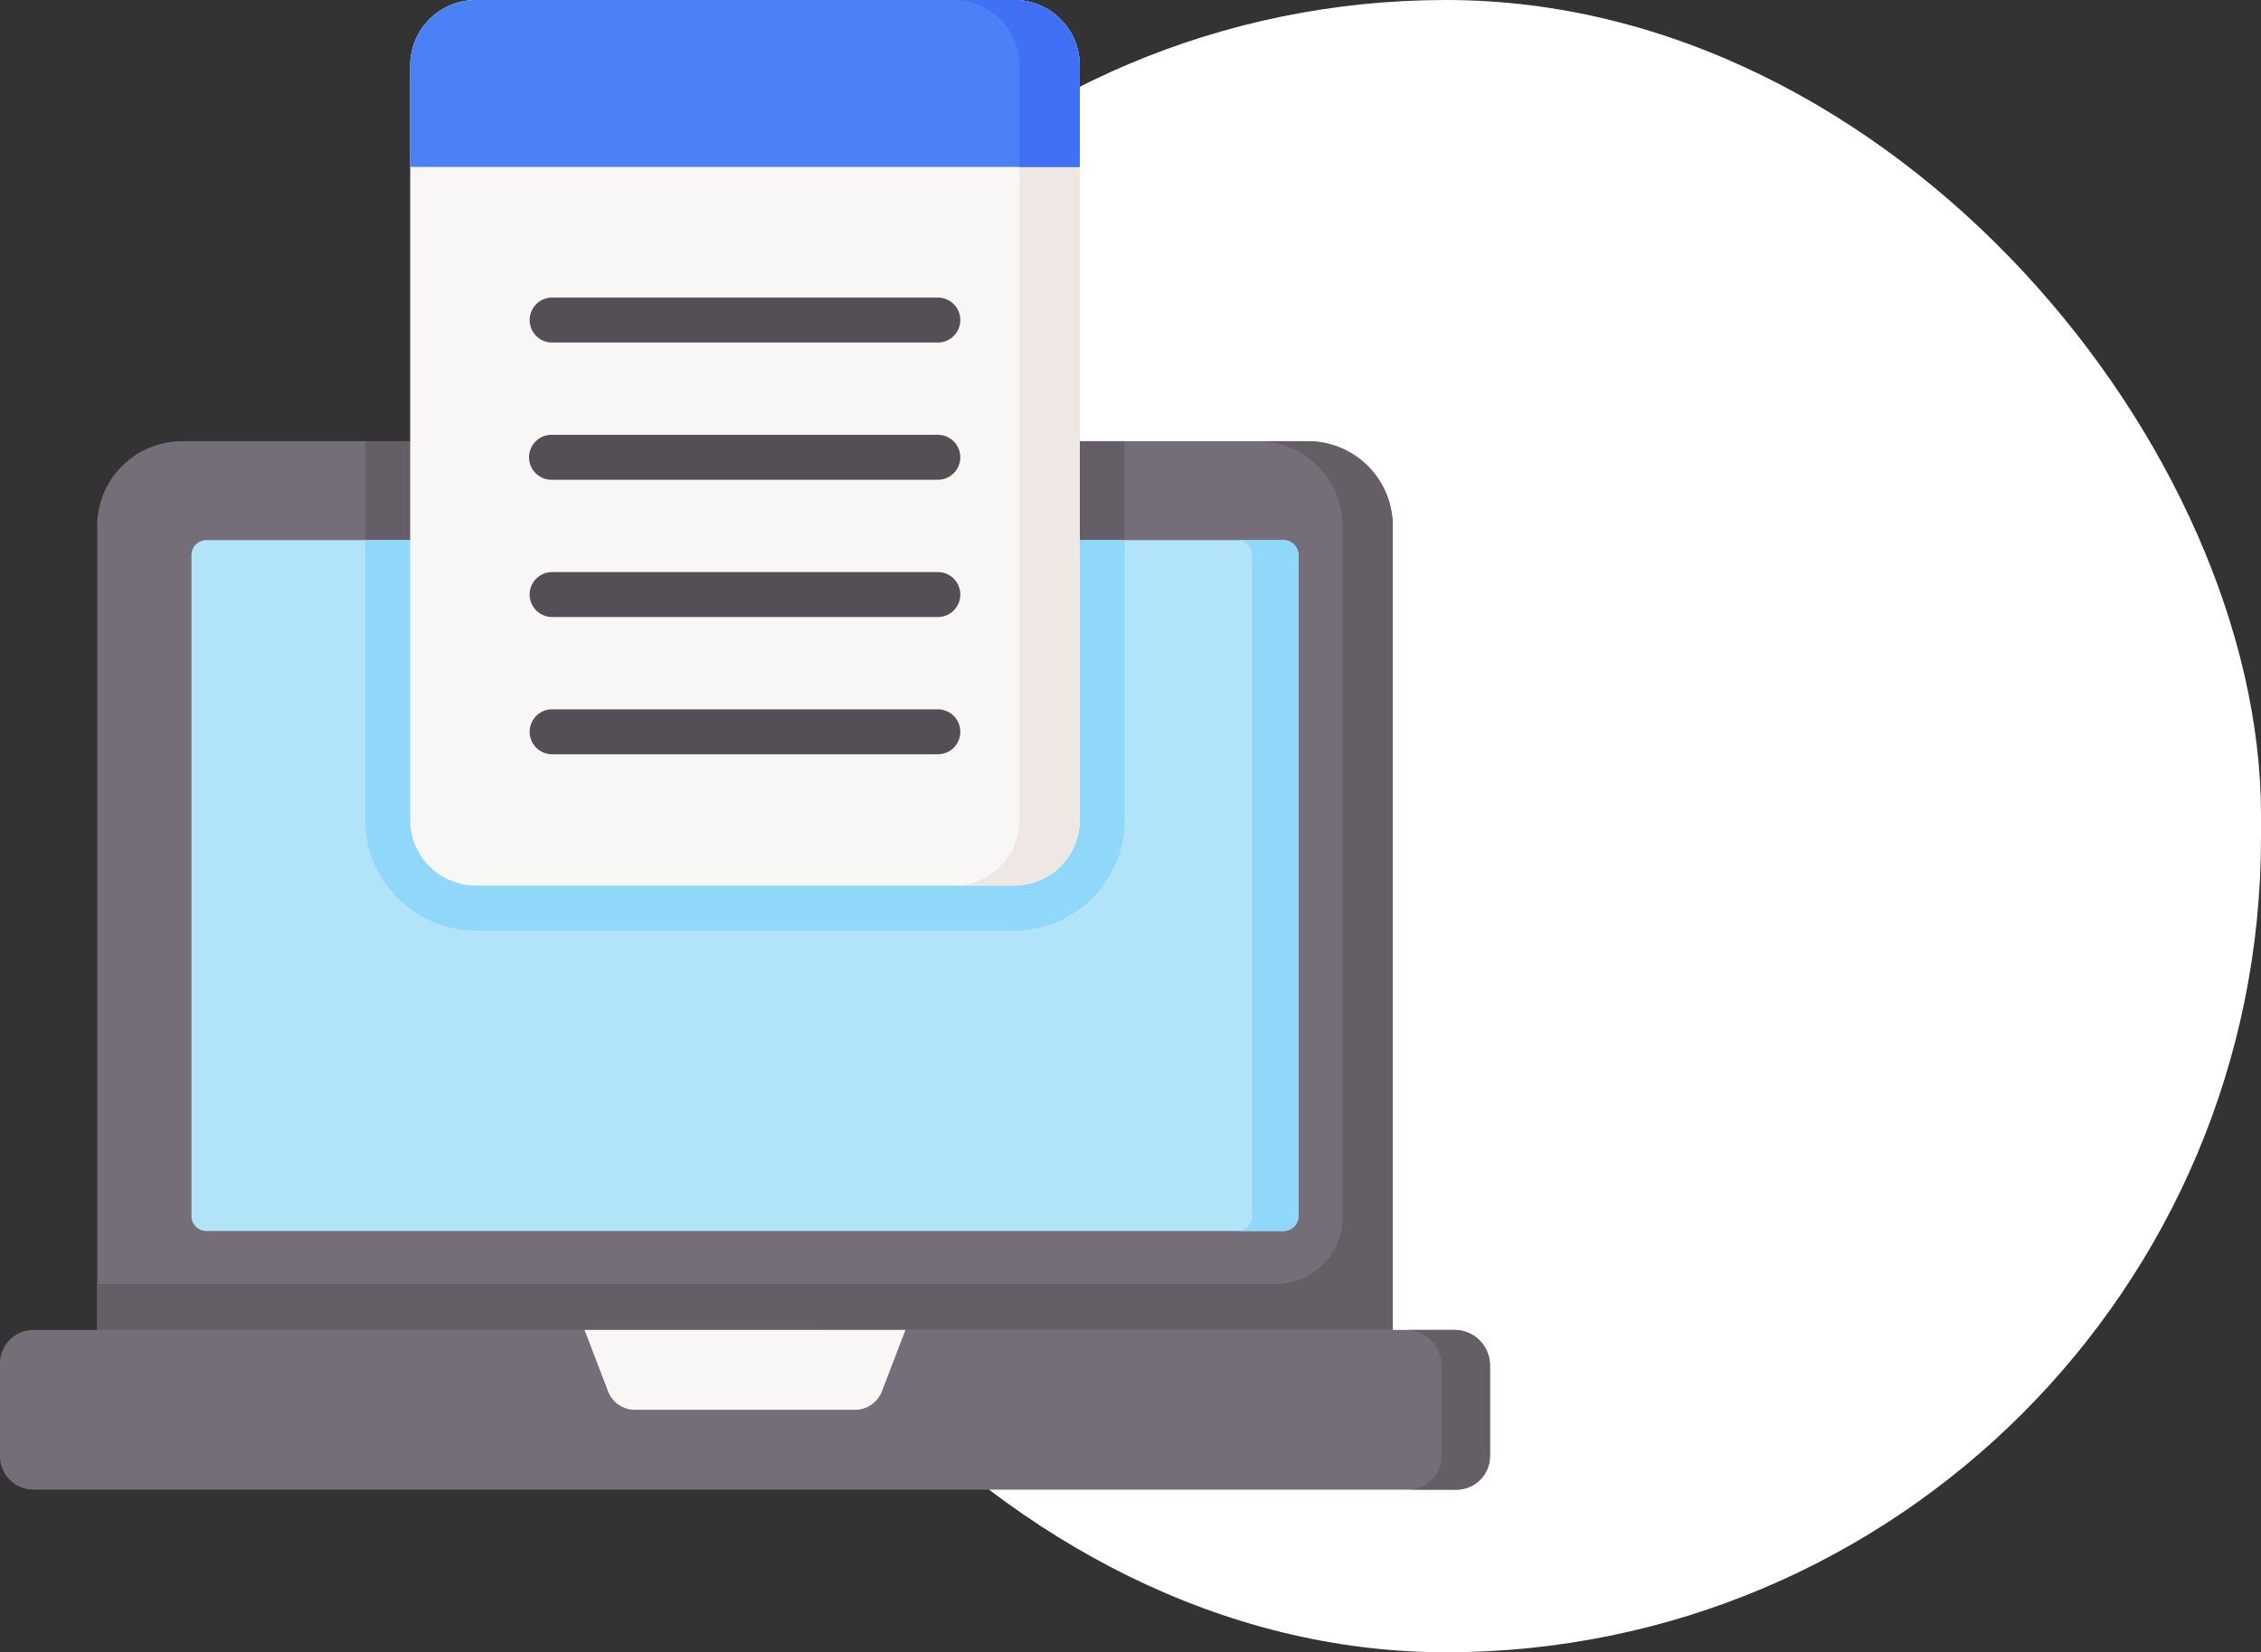
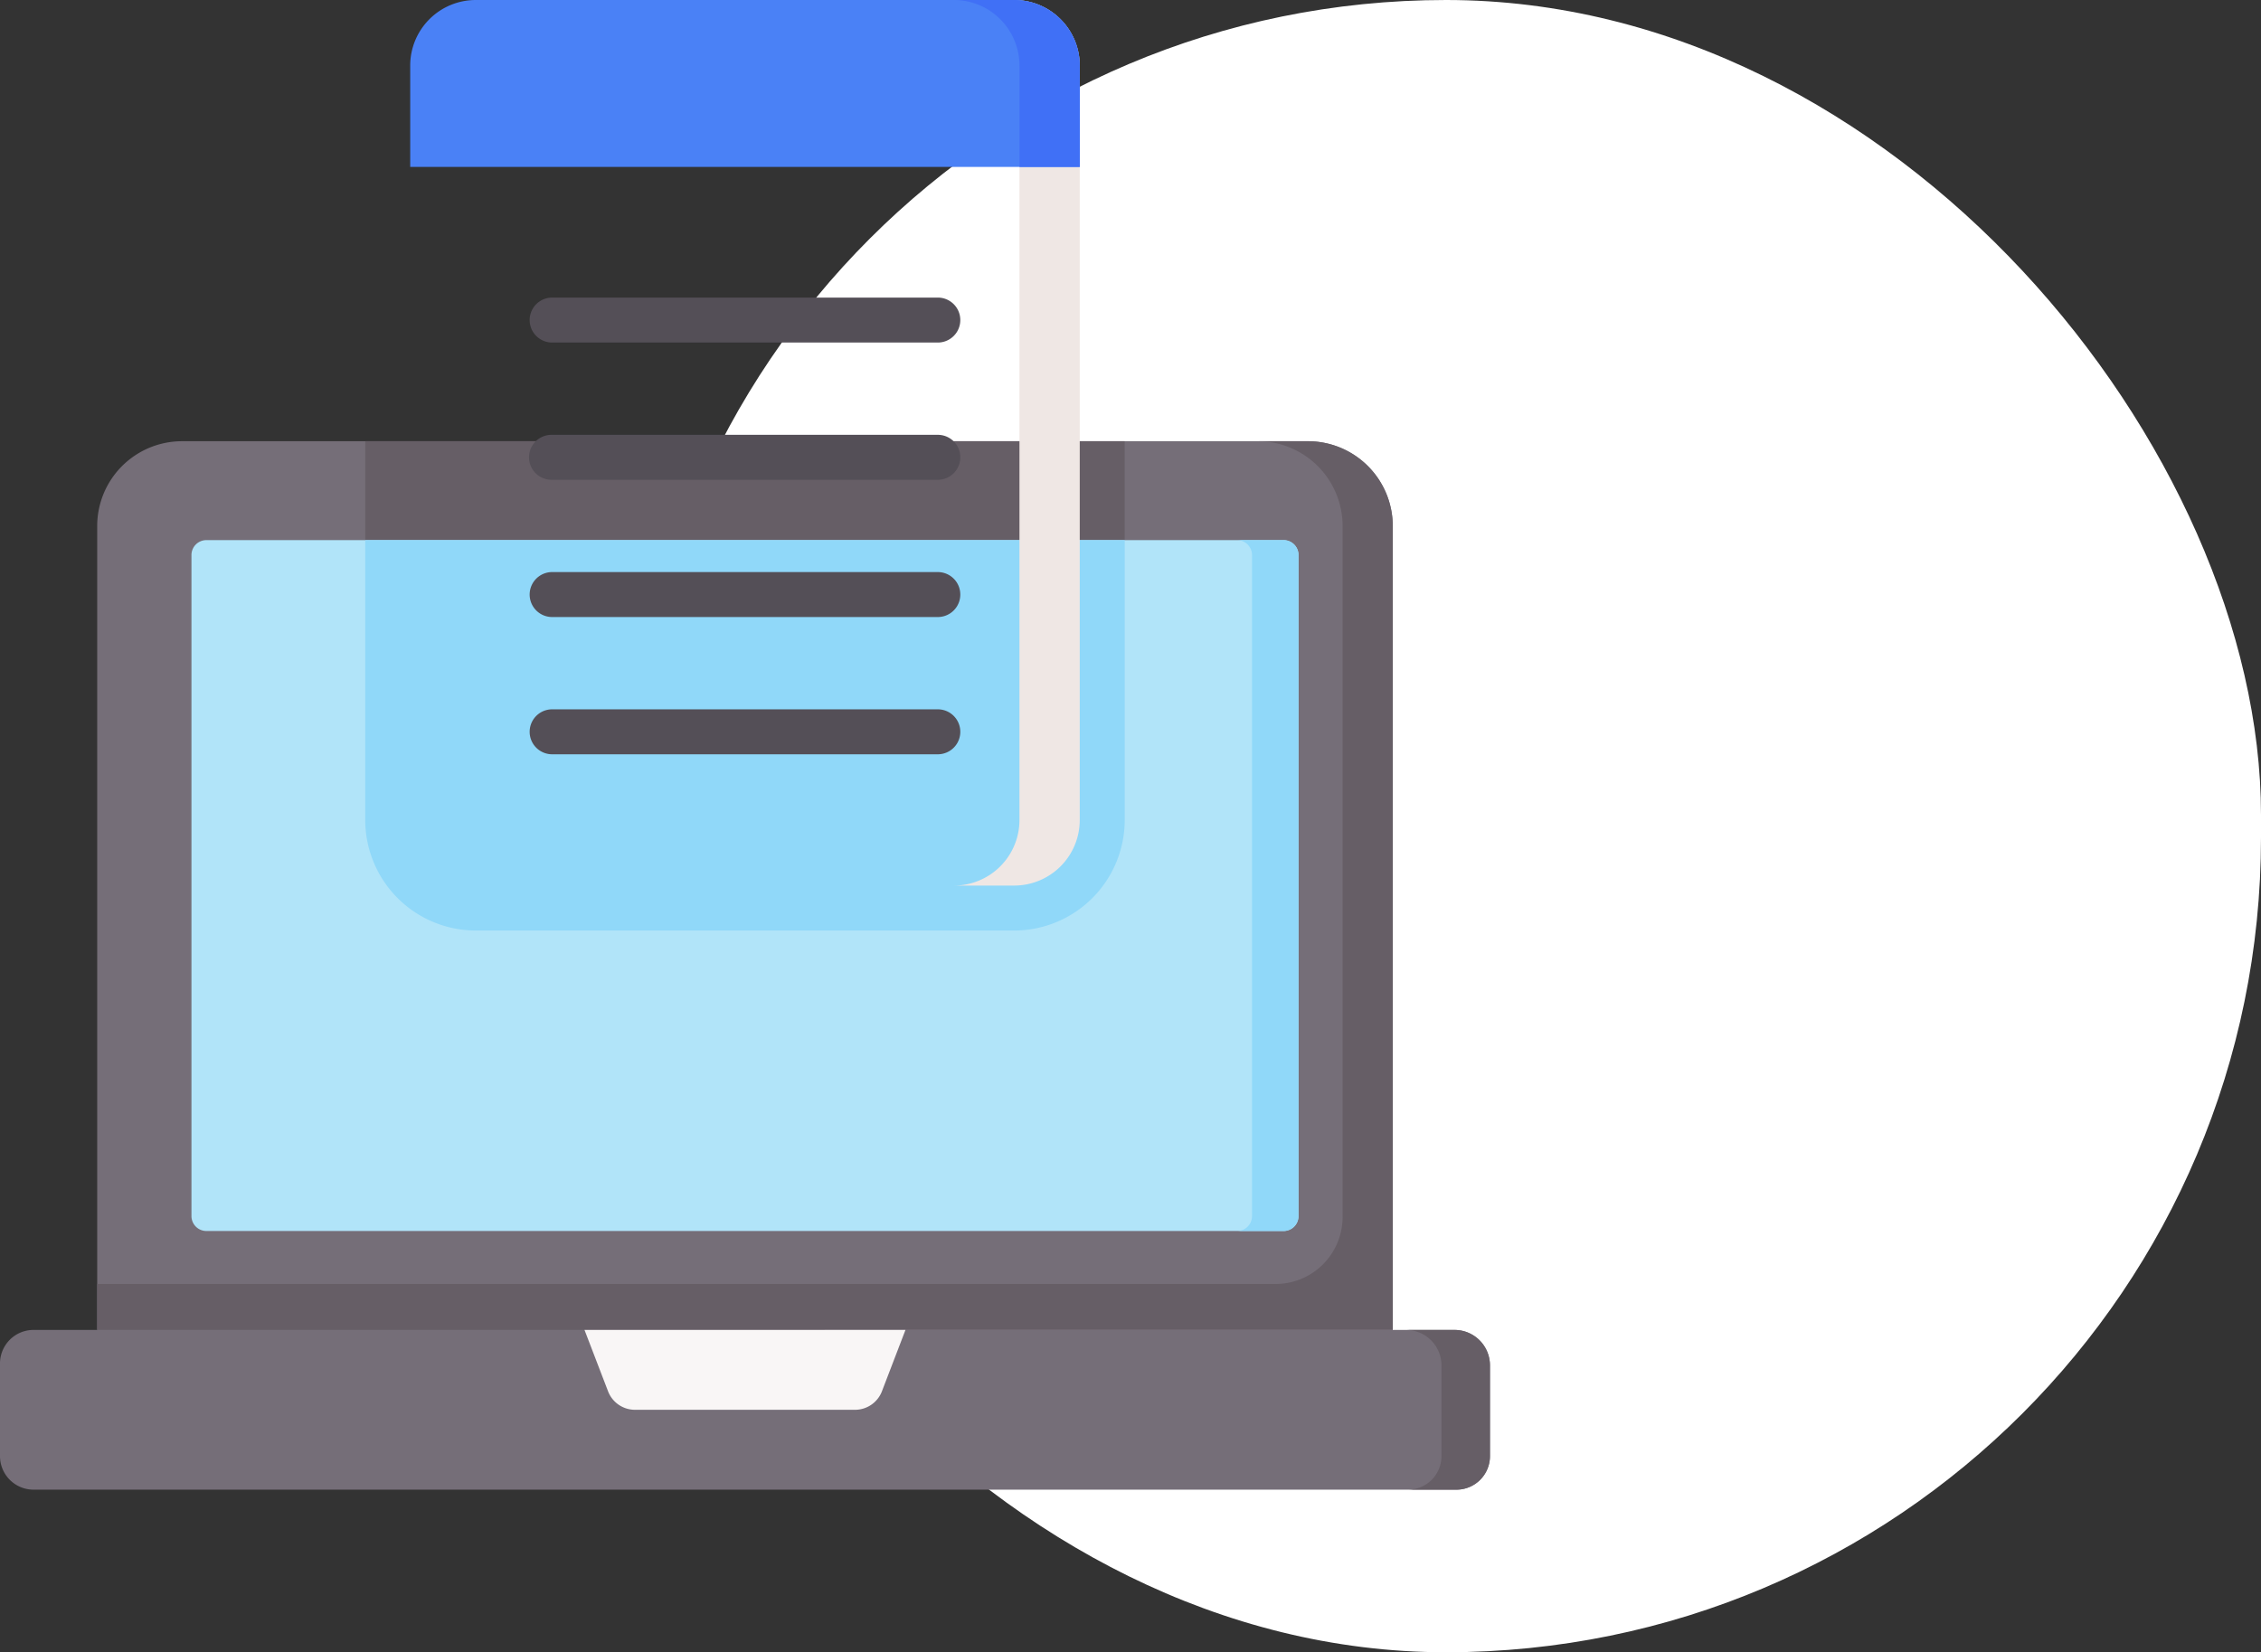
<svg xmlns="http://www.w3.org/2000/svg" width="524" height="383" viewBox="0 0 524 383">
  <rect x="0" y="0" width="524" height="383" fill="#333333" stroke="none" />
  <g id="Group_263" data-name="Group 263" transform="translate(-1076 -2020.784)">
    <rect id="Rectangle_1043" data-name="Rectangle 1043" width="377.75" height="383" rx="188.875" transform="translate(1222.25 2020.784)" fill="#fff" />
    <g id="document" transform="translate(1076 2020.784)">
      <path id="Path_574" data-name="Path 574" d="M333.656,357.653H33.4V171.315a19.666,19.666,0,0,1,19.666-19.666H313.988a19.666,19.666,0,0,1,19.666,19.666V357.653Z" transform="translate(-10.874 -49.373)" fill="#756e78" />
      <path id="Path_575" data-name="Path 575" d="M151.125,265.072H275.907a25.644,25.644,0,0,0,25.615-25.616V151.649H125.509v87.807A25.645,25.645,0,0,0,151.125,265.072Z" transform="translate(-40.862 -49.373)" fill="#665e66" />
      <path id="Path_576" data-name="Path 576" d="M313.989,151.649H302.363a19.666,19.666,0,0,1,19.666,19.666V331.47a15.535,15.535,0,0,1-15.535,15.535H33.4v10.647H333.656V171.315a19.667,19.667,0,0,0-19.666-19.666Z" transform="translate(-10.874 -49.373)" fill="#665e66" />
      <path id="Path_577" data-name="Path 577" d="M65.794,342.334V189.1a3.459,3.459,0,0,1,3.459-3.459H318.9a3.459,3.459,0,0,1,3.459,3.459v153.23a3.459,3.459,0,0,1-3.459,3.459H69.253a3.46,3.46,0,0,1-3.459-3.459Z" transform="translate(-21.421 -60.441)" fill="#b1e4f9" />
      <path id="Path_578" data-name="Path 578" d="M435.875,185.645H425.1a3.459,3.459,0,0,1,3.459,3.459v153.23a3.459,3.459,0,0,1-3.459,3.459h10.777a3.459,3.459,0,0,0,3.459-3.459V189.1a3.459,3.459,0,0,0-3.459-3.459Z" transform="translate(-138.4 -60.441)" fill="#90d8f9" />
      <path id="Path_579" data-name="Path 579" d="M125.509,185.645v64.879a25.644,25.644,0,0,0,25.615,25.616H275.907a25.644,25.644,0,0,0,25.615-25.616V185.645Z" transform="translate(-40.862 -60.441)" fill="#90d8f9" />
      <path id="Path_580" data-name="Path 580" d="M337.538,494.126H7.77A7.77,7.77,0,0,1,0,486.356V464.869a7.77,7.77,0,0,1,7.77-7.77H337.09a8.217,8.217,0,0,1,8.217,8.217v21.04A7.77,7.77,0,0,1,337.538,494.126Z" transform="translate(0 -148.818)" fill="#756e78" />
      <path id="Path_581" data-name="Path 581" d="M494.391,457.1H483.152a8.217,8.217,0,0,1,8.217,8.217v21.04a7.77,7.77,0,0,1-7.77,7.77h11.239a7.77,7.77,0,0,0,7.77-7.77v-21.04A8.217,8.217,0,0,0,494.391,457.1Z" transform="translate(-157.3 -148.818)" fill="#665e66" />
      <path id="Path_582" data-name="Path 582" d="M263.548,475.612h-51a6.677,6.677,0,0,1-6.234-4.287L200.853,457.1h74.386l-5.456,14.227A6.679,6.679,0,0,1,263.548,475.612Z" transform="translate(-65.392 -148.818)" fill="#f9f6f6" />
-       <path id="Path_583" data-name="Path 583" d="M280.938,205.278H156.156a15.2,15.2,0,0,1-15.194-15.194V15.194A15.194,15.194,0,0,1,156.156,0H280.938a15.2,15.2,0,0,1,15.194,15.194v174.89A15.2,15.2,0,0,1,280.938,205.278Z" transform="translate(-45.893 0)" fill="#f9f6f6" />
      <path id="Path_584" data-name="Path 584" d="M341.764,0H327.792a15.2,15.2,0,0,1,15.194,15.194v174.89a15.2,15.2,0,0,1-15.194,15.194h13.972a15.2,15.2,0,0,0,15.194-15.194V15.194A15.194,15.194,0,0,0,341.764,0Z" transform="translate(-106.72 0)" fill="#efe7e4" />
      <path id="Path_585" data-name="Path 585" d="M296.132,38.69H140.962v-23.5A15.194,15.194,0,0,1,156.156,0H280.938a15.2,15.2,0,0,1,15.194,15.194v23.5Z" transform="translate(-45.893 0)" fill="#4a81f6" />
      <path id="Path_586" data-name="Path 586" d="M341.764,0H327.792a15.2,15.2,0,0,1,15.194,15.194v23.5h13.972v-23.5A15.194,15.194,0,0,0,341.764,0Z" transform="translate(-106.72 0)" fill="#4070f6" />
      <g id="Group_254" data-name="Group 254" transform="translate(122.679 68.977)">
        <g id="Group_250" data-name="Group 250">
          <path id="Path_587" data-name="Path 587" d="M276.64,112.7H187.111a5.211,5.211,0,0,1,0-10.421h89.528a5.211,5.211,0,0,1,0,10.421Z" transform="translate(-181.9 -102.275)" fill="#544f57" />
        </g>
        <g id="Group_251" data-name="Group 251" transform="translate(0 31.816)">
-           <path id="Path_588" data-name="Path 588" d="M276.64,159.871H187.111a5.211,5.211,0,1,1,0-10.421h89.528a5.211,5.211,0,0,1,0,10.421Z" transform="translate(-181.9 -149.45)" fill="#544f57" />
+           <path id="Path_588" data-name="Path 588" d="M276.64,159.871H187.111a5.211,5.211,0,1,1,0-10.421h89.528a5.211,5.211,0,0,1,0,10.421" transform="translate(-181.9 -149.45)" fill="#544f57" />
        </g>
        <g id="Group_252" data-name="Group 252" transform="translate(0 63.632)">
          <path id="Path_589" data-name="Path 589" d="M276.64,207.046H187.111a5.211,5.211,0,0,1,0-10.421h89.528a5.211,5.211,0,0,1,0,10.421Z" transform="translate(-181.9 -196.625)" fill="#544f57" />
        </g>
        <g id="Group_253" data-name="Group 253" transform="translate(0 95.448)">
          <path id="Path_590" data-name="Path 590" d="M276.64,254.22H187.111a5.211,5.211,0,0,1,0-10.421h89.528a5.211,5.211,0,0,1,0,10.421Z" transform="translate(-181.9 -243.799)" fill="#544f57" />
        </g>
      </g>
    </g>
  </g>
</svg>